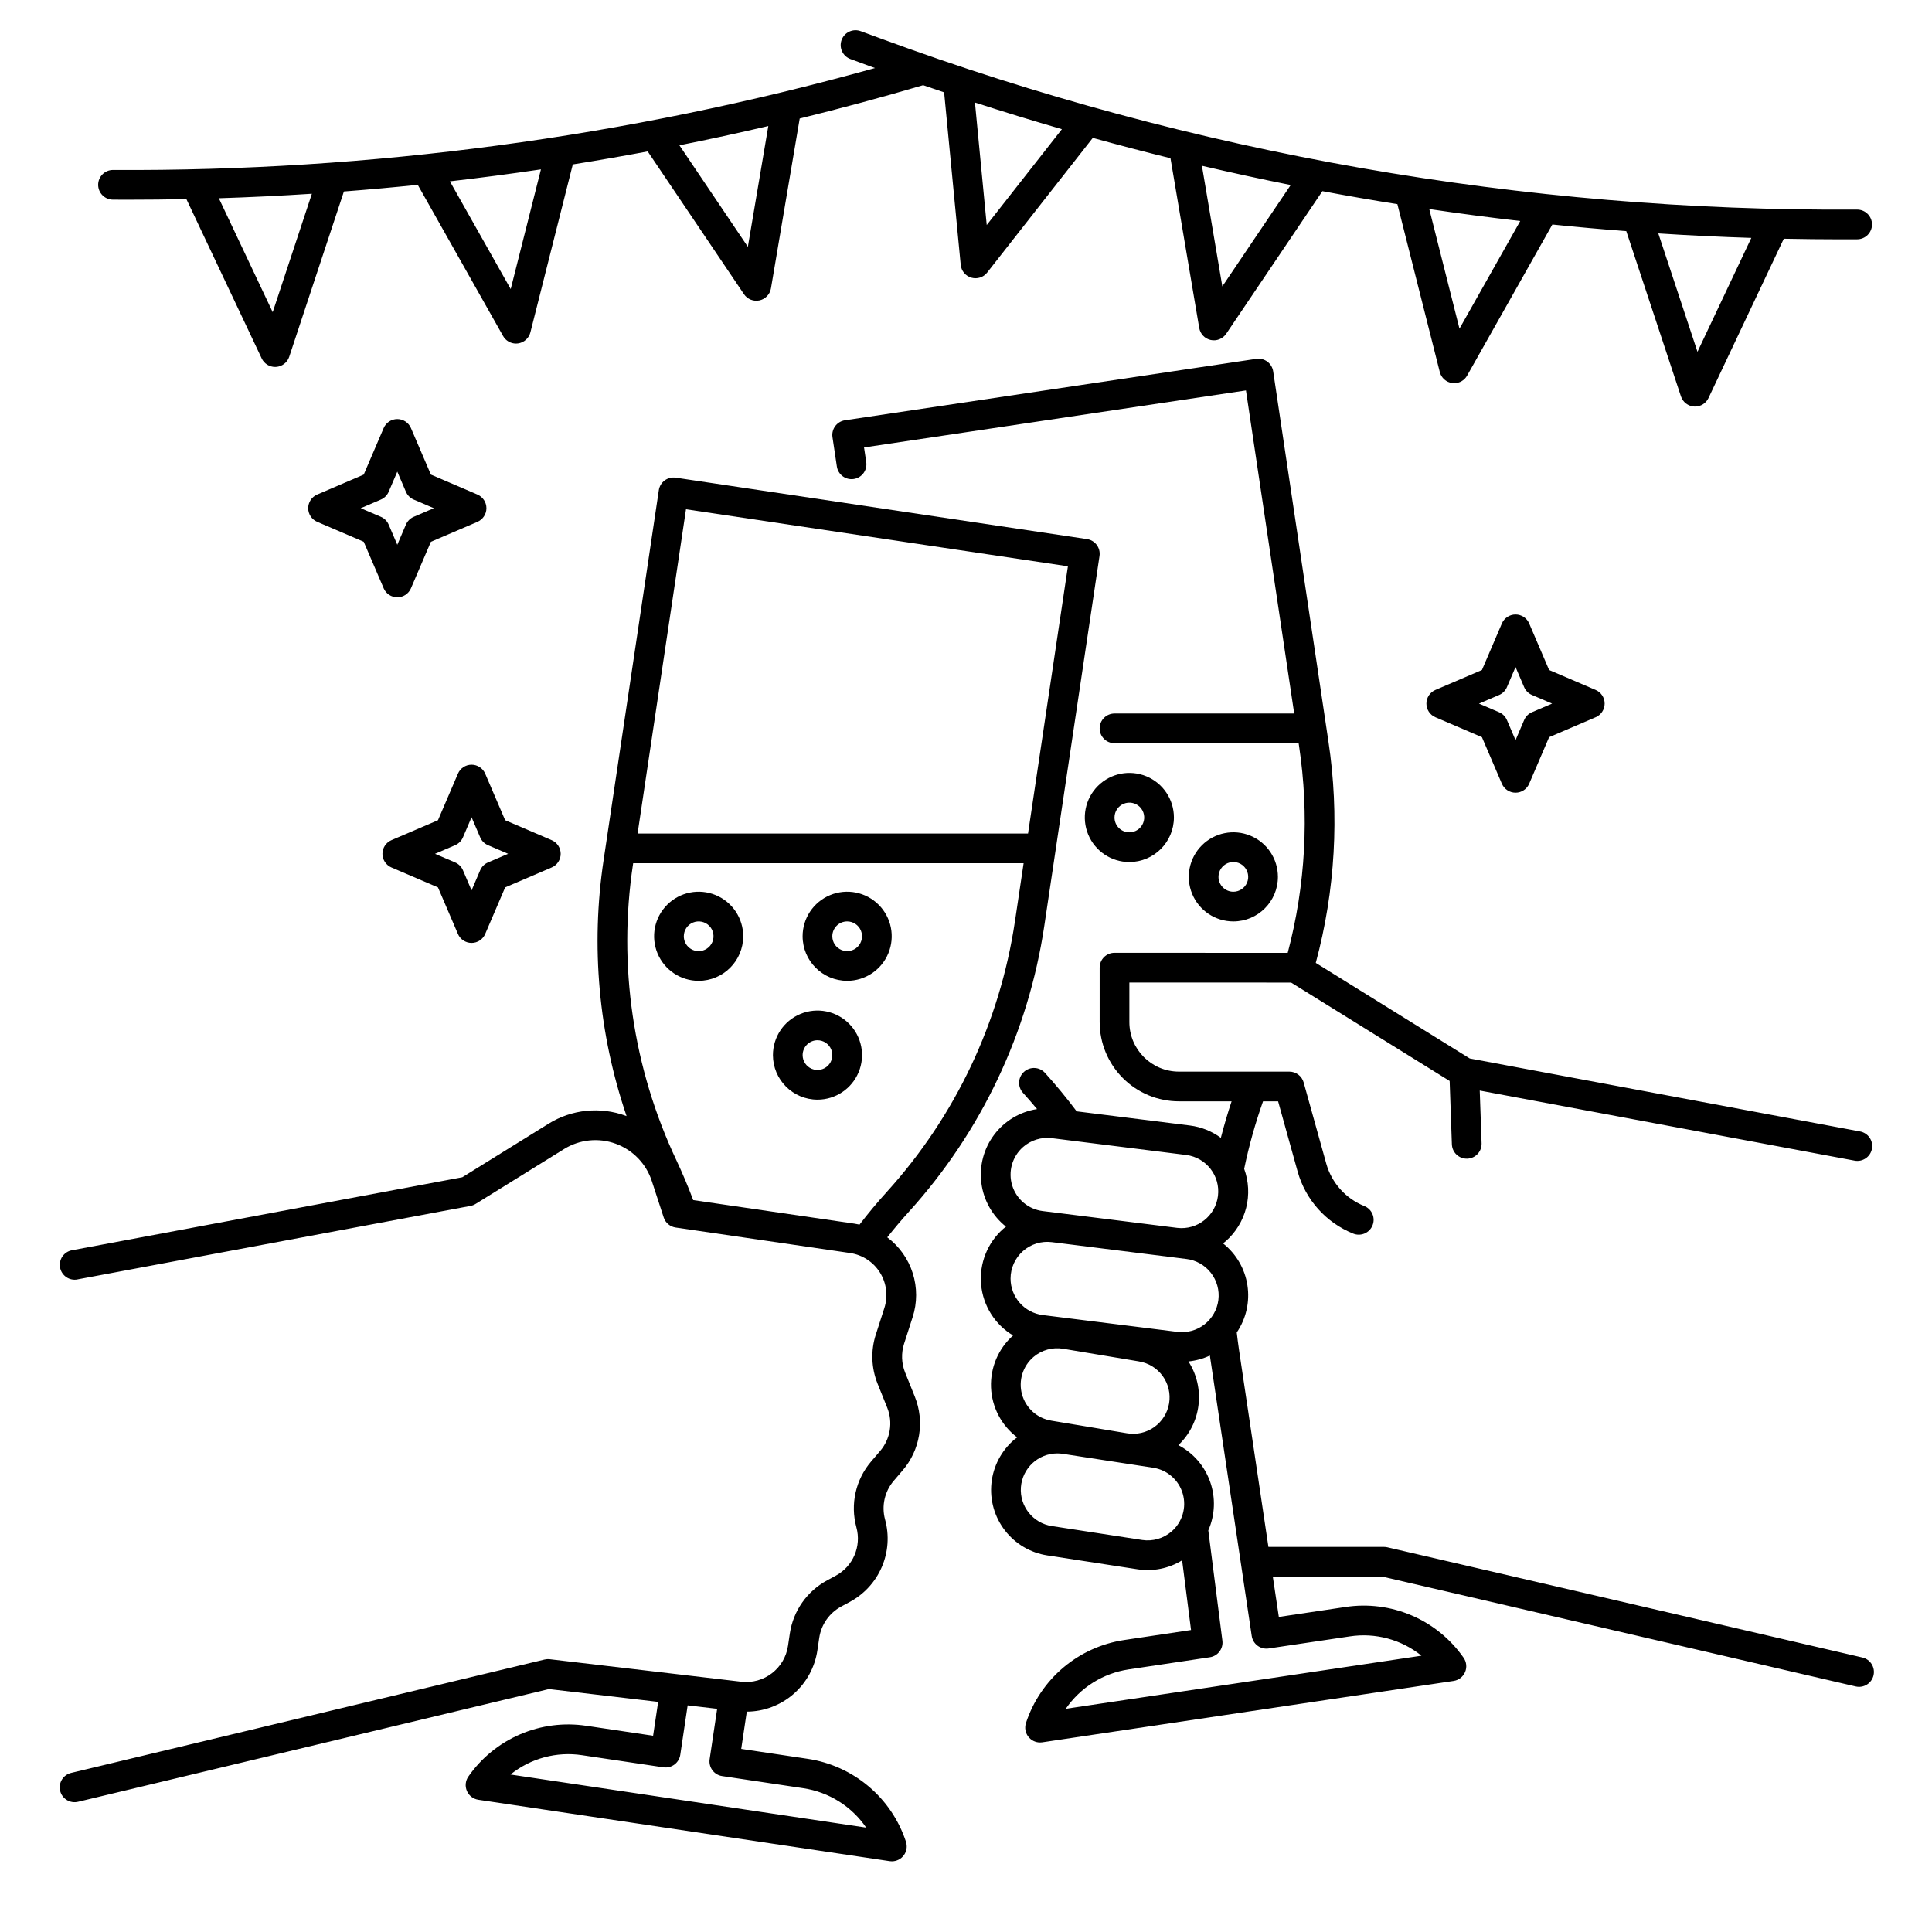
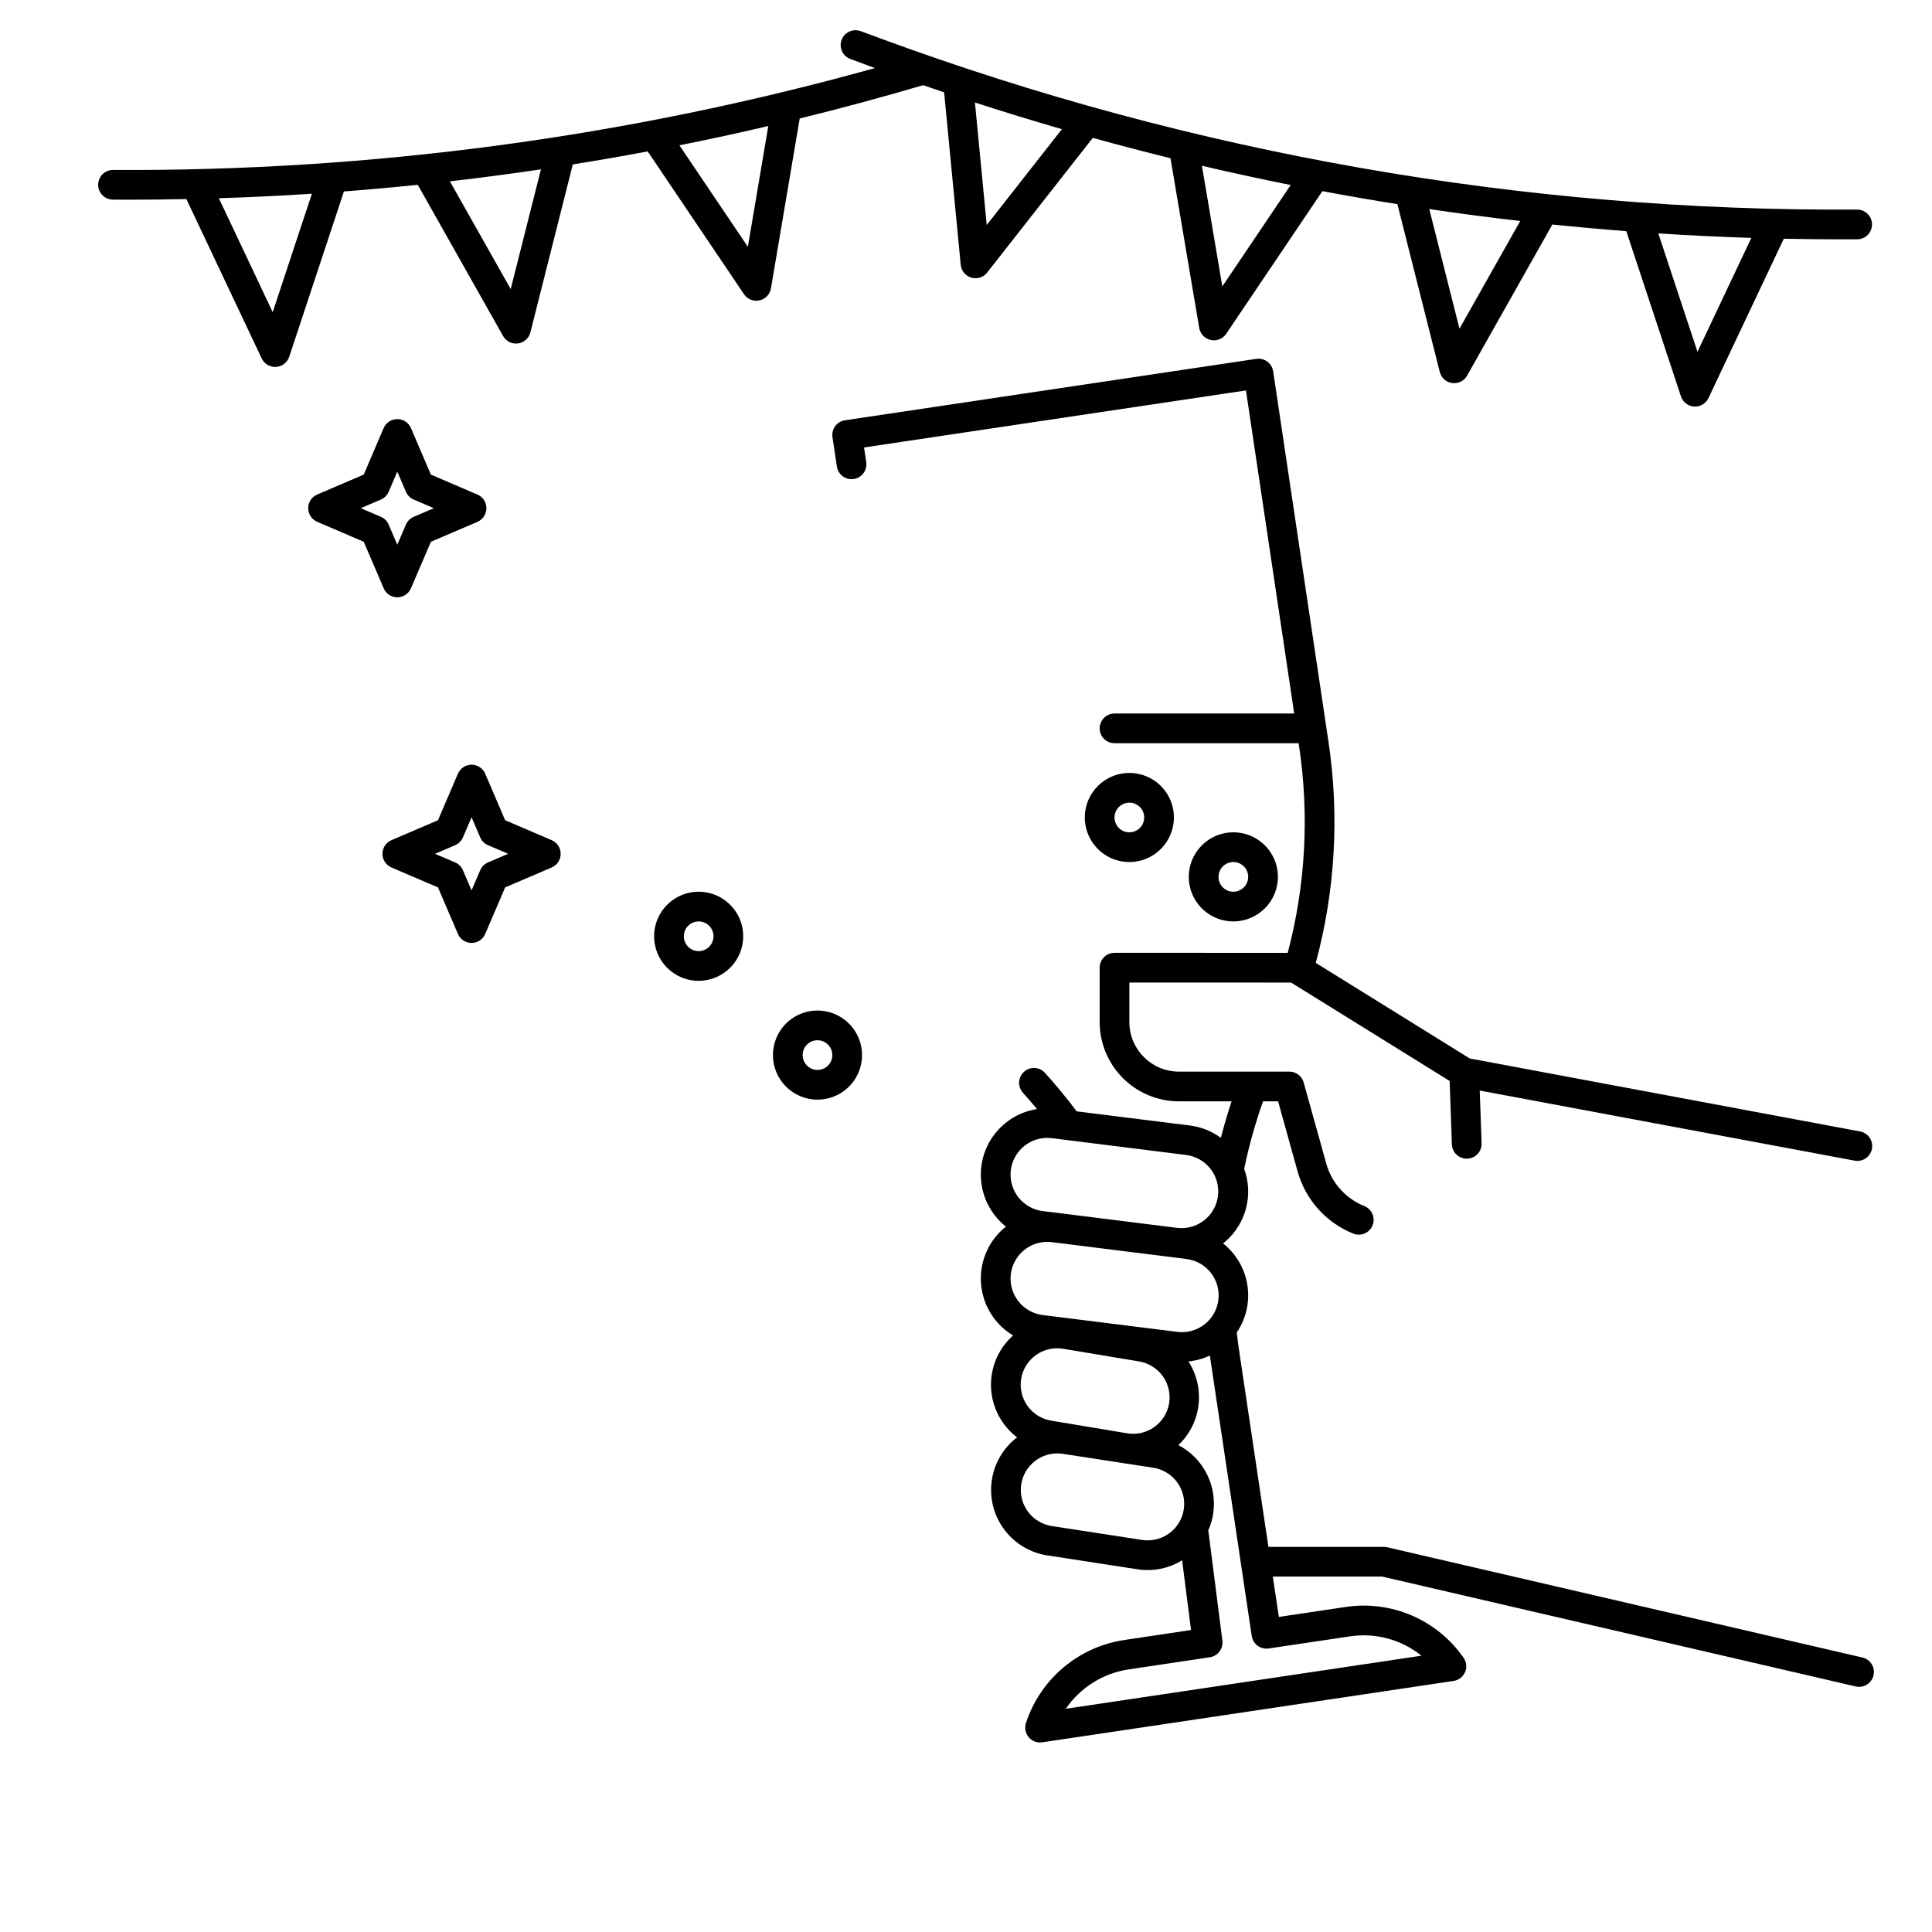
<svg xmlns="http://www.w3.org/2000/svg" fill="#000000" width="800px" height="800px" version="1.1" viewBox="144 144 512 512">
  <g>
    <path d="m315.65 184.13 25.512 37.832c0.902 1.336 2.523 1.988 4.098 1.648s2.781-1.602 3.051-3.188l7.621-45.016c10.957-2.695 21.859-5.637 32.711-8.832 1.852 0.641 3.703 1.27 5.559 1.895l4.398 45.715v-0.004c0.152 1.602 1.266 2.949 2.812 3.402 1.543 0.449 3.207-0.082 4.199-1.352l27.988-35.688c6.844 1.891 13.707 3.688 20.59 5.387l7.617 44.984h0.004c0.27 1.586 1.477 2.852 3.047 3.191 1.574 0.34 3.195-0.312 4.098-1.648l25.492-37.801c6.609 1.242 13.234 2.391 19.875 3.445l11.234 44.477c0.395 1.559 1.699 2.723 3.293 2.938 0.172 0.023 0.348 0.035 0.523 0.035 1.418 0 2.731-0.766 3.426-2.004l22.594-40.051c6.519 0.672 13.047 1.258 19.59 1.762l14.488 43.789c0.508 1.527 1.891 2.594 3.496 2.691 0.082 0.008 0.16 0.008 0.242 0.008 1.523 0 2.906-0.875 3.559-2.254l19.957-42.223c5.082 0.102 10.164 0.156 15.254 0.16 1.398 0 2.805 0 4.203-0.012h-0.004c2.176-0.004 3.93-1.773 3.926-3.945-0.008-2.176-1.773-3.93-3.945-3.926h-0.023c-88.277 0.547-175.93-14.812-258.76-45.344l-5.254-1.934v0.004c-0.98-0.375-2.074-0.34-3.027 0.098-0.957 0.434-1.699 1.234-2.062 2.223-0.363 0.984-0.316 2.078 0.129 3.027 0.445 0.953 1.254 1.688 2.246 2.039l5.254 1.934c0.41 0.152 0.82 0.297 1.23 0.445v-0.004c-65.723 18.32-133.68 27.406-201.91 27.008h-0.02c-2.176-0.008-3.941 1.75-3.949 3.922-0.004 2.176 1.754 3.941 3.926 3.949 1.414 0.008 2.828 0.012 4.242 0.012 5.074 0 10.145-0.055 15.215-0.16l19.957 42.227c0.652 1.375 2.035 2.254 3.559 2.254 0.078 0 0.16 0 0.242-0.008 1.605-0.098 2.988-1.164 3.496-2.691l14.492-43.805c6.531-0.5 13.059-1.086 19.57-1.758l22.609 40.066c0.695 1.238 2.008 2.004 3.426 2.004 0.176 0 0.348-0.012 0.523-0.035 1.594-0.215 2.898-1.379 3.293-2.938l11.238-44.504c6.633-1.059 13.246-2.207 19.848-3.449zm292.47 22.914-14.27 30.184-10.379-31.371c8.199 0.531 16.414 0.926 24.648 1.188zm-61.242-4.477-16.102 28.535-8.004-31.703c8.012 1.191 16.051 2.246 24.105 3.168zm-60.828-9.535-18.121 26.867-5.41-31.973c7.816 1.828 15.66 3.531 23.531 5.106zm-60.633-14.801-19.926 25.402-3.121-32.469c7.652 2.484 15.332 4.836 23.047 7.066zm-77.809-0.832-5.418 32.008-18.141-26.902c7.879-1.57 15.73-3.273 23.559-5.106zm-131.34 49.332-14.27-30.195c8.227-0.262 16.445-0.66 24.652-1.195zm63.074-6.121-16.113-28.555c8.059-0.926 16.102-1.984 24.125-3.172z" />
-     <path d="m164.56 483.05 104.12-19.469c0.48-0.09 0.938-0.266 1.352-0.523l23.441-14.543c4.109-2.551 9.16-3.07 13.699-1.414 4.543 1.656 8.07 5.309 9.57 9.902l3.144 9.629v0.004c0.461 1.418 1.691 2.457 3.172 2.672l46.219 6.754c3.277 0.48 6.176 2.375 7.926 5.184 1.75 2.809 2.172 6.246 1.16 9.398l-2.262 7.039-0.004-0.004c-1.363 4.254-1.199 8.848 0.461 12.992l2.559 6.363c1.574 3.887 0.844 8.328-1.891 11.512l-2.348 2.746c-4.121 4.809-5.59 11.348-3.926 17.457 1.395 5.051-0.898 10.391-5.523 12.859l-2.258 1.215h0.004c-5.301 2.871-8.949 8.059-9.852 14.02l-0.492 3.312c-0.875 6.023-6.398 10.246-12.441 9.516l-50.695-5.957c-0.461-0.055-0.926-0.027-1.379 0.082l-125.4 30.031c-1.031 0.227-1.93 0.859-2.488 1.754s-0.738 1.977-0.492 3.004c0.246 1.027 0.895 1.914 1.801 2.457 0.902 0.543 1.988 0.703 3.012 0.438l124.73-29.859 28.941 3.398-1.34 8.973-17.625-2.629-0.004 0.004c-5.953-0.914-12.047-0.137-17.586 2.238-5.535 2.375-10.297 6.254-13.738 11.199-0.785 1.117-0.934 2.559-0.398 3.812 0.539 1.254 1.688 2.141 3.039 2.344l109.01 16.266c0.191 0.027 0.387 0.043 0.582 0.043 1.262-0.004 2.445-0.605 3.184-1.629 0.738-1.02 0.945-2.332 0.555-3.531-1.871-5.719-5.297-10.809-9.898-14.691-4.598-3.887-10.184-6.414-16.141-7.305l-17.629-2.637 1.477-9.871h0.004c4.551-0.023 8.941-1.684 12.375-4.672 3.434-2.988 5.68-7.109 6.336-11.613l0.492-3.312c0.531-3.508 2.676-6.559 5.793-8.246l2.258-1.215c3.812-2.039 6.82-5.312 8.527-9.285 1.707-3.973 2.012-8.41 0.859-12.578-0.98-3.594-0.113-7.441 2.309-10.27l2.348-2.746h0.004c2.277-2.652 3.781-5.883 4.348-9.332 0.57-3.453 0.176-6.992-1.133-10.234l-2.559-6.363c-0.98-2.438-1.074-5.141-0.273-7.644l2.262-7.039h0.004c1.219-3.785 1.227-7.859 0.023-11.652-1.207-3.793-3.566-7.113-6.75-9.5 1.863-2.352 3.785-4.637 5.762-6.812 19.16-21.148 31.637-47.492 35.852-75.715l14.633-98.035c0.32-2.152-1.16-4.152-3.312-4.477l-109-16.277v0.004c-1.031-0.156-2.086 0.109-2.922 0.73-0.84 0.621-1.398 1.547-1.551 2.582l-14.637 98.035c-3.426 22.773-1.336 46.035 6.086 67.836-0.059-0.023-0.113-0.047-0.172-0.066-6.809-2.508-14.395-1.727-20.551 2.117l-22.816 14.16-103.39 19.336c-1.035 0.18-1.961 0.766-2.562 1.629-0.602 0.867-0.828 1.938-0.637 2.973 0.195 1.035 0.797 1.949 1.668 2.539 0.875 0.59 1.945 0.805 2.981 0.594zm192.34 134.85c6.758 1.016 12.793 4.797 16.652 10.438l-94.266-14.07c5.332-4.297 12.227-6.156 19-5.117l21.52 3.207c1.031 0.152 2.082-0.109 2.922-0.73s1.398-1.551 1.551-2.582l1.957-13.109 7.82 0.918-1.996 13.352c-0.152 1.031 0.109 2.082 0.73 2.922 0.617 0.84 1.547 1.398 2.582 1.551zm-31.102-338.94 101.21 15.113-10.57 70.824h-103.47zm-14.051 94.145 0.051-0.336h103.47l-2.305 15.449h-0.004c-3.984 26.688-15.777 51.594-33.895 71.59-2.516 2.769-4.953 5.699-7.281 8.727-0.449-0.098-0.898-0.188-1.359-0.254l-42.715-6.242c-1.34-3.559-2.828-7.098-4.453-10.551-11.516-24.41-15.523-51.691-11.512-78.383z" />
    <path d="m635.79 590.93c2.113 0.484 4.223-0.832 4.715-2.949 0.492-2.113-0.824-4.227-2.938-4.719l-125.92-29.219c-0.293-0.066-0.59-0.102-0.887-0.098h-30.617l-7.793-52.211c-0.238-1.625-0.434-3.141-0.598-4.602l-0.004-0.004c2.492-3.664 3.504-8.141 2.828-12.52-0.672-4.383-2.981-8.348-6.461-11.094 0.238-0.188 0.48-0.371 0.711-0.57v-0.004c2.652-2.332 4.539-5.414 5.414-8.836 0.871-3.426 0.688-7.031-0.523-10.352 1.258-6.07 2.93-12.047 5-17.891h3.992l5.188 18.652c2.098 7.445 7.523 13.5 14.699 16.395 0.973 0.398 2.062 0.391 3.027-0.02 0.965-0.41 1.727-1.188 2.117-2.164 0.391-0.973 0.375-2.062-0.043-3.023-0.418-0.965-1.203-1.723-2.18-2.102-4.898-1.977-8.605-6.113-10.035-11.195l-5.996-21.531v-0.004c-0.473-1.699-2.023-2.879-3.793-2.879h-29.281c-7.242-0.008-13.113-5.879-13.121-13.121v-10.492l42.867 0.016 42.012 26.074 0.59 16.797h0.004c0.074 2.176 1.898 3.875 4.074 3.797 2.172-0.074 3.871-1.898 3.797-4.074l-0.492-13.98 99.297 18.566v0.004c1.031 0.207 2.106-0.008 2.977-0.598 0.875-0.59 1.473-1.504 1.668-2.539 0.195-1.035-0.035-2.106-0.637-2.969-0.602-0.867-1.523-1.453-2.562-1.633l-103.39-19.336-40.805-25.324c5.164-19.133 6.305-39.133 3.348-58.73l-14.637-98.035c-0.156-1.031-0.715-1.961-1.551-2.582-0.84-0.621-1.891-0.883-2.926-0.73l-109 16.277c-2.152 0.32-3.633 2.324-3.312 4.473l1.168 7.809c0.332 2.137 2.328 3.602 4.469 3.281 2.141-0.316 3.621-2.305 3.316-4.445l-0.586-3.914 101.21-15.113 12.785 85.621h-47.617c-2.176 0-3.938 1.762-3.938 3.938 0 2.172 1.762 3.934 3.938 3.934h48.793l0.098 0.652c2.766 18.316 1.746 37-2.992 54.906l-45.898-0.016c-2.176 0-3.938 1.762-3.938 3.938v14.43c0.008 5.566 2.219 10.902 6.156 14.836 3.934 3.938 9.27 6.152 14.836 6.156h13.973c-1.062 3.188-2.008 6.414-2.848 9.676h0.004c-2.406-1.77-5.223-2.894-8.188-3.269l-30.023-3.754c-2.656-3.531-5.469-6.961-8.406-10.203-1.461-1.609-3.949-1.73-5.559-0.27-1.609 1.461-1.734 3.949-0.273 5.559 1.27 1.398 2.508 2.844 3.731 4.309v0.004c-4.531 0.699-8.613 3.144-11.367 6.809-2.758 3.668-3.969 8.266-3.383 12.816 0.586 4.547 2.93 8.688 6.523 11.535-0.238 0.188-0.484 0.363-0.715 0.566-4.207 3.707-6.391 9.203-5.879 14.793 0.512 5.586 3.66 10.594 8.473 13.477-3.91 3.481-6.051 8.531-5.844 13.762 0.211 5.231 2.75 10.09 6.926 13.25-0.266 0.203-0.539 0.395-0.789 0.605h0.004c-3.418 2.934-5.574 7.062-6.031 11.539-0.461 4.477 0.82 8.957 3.574 12.516 2.75 3.562 6.766 5.93 11.215 6.613l23.938 3.684h-0.004c4.094 0.633 8.281-0.211 11.809-2.379l2.363 18.473-17.703 2.648c-5.953 0.891-11.543 3.418-16.145 7.301-4.602 3.887-8.027 8.977-9.902 14.699-0.391 1.195-0.184 2.512 0.559 3.531 0.738 1.02 1.922 1.625 3.184 1.625 0.191 0 0.387-0.016 0.578-0.043l109.01-16.266h0.004c1.348-0.203 2.496-1.086 3.035-2.34 0.539-1.254 0.387-2.699-0.395-3.816-3.445-4.941-8.203-8.824-13.742-11.199-5.535-2.375-11.629-3.152-17.586-2.238l-17.629 2.629-1.598-10.691h29zm-220.69-142.94c2.094-1.848 4.879-2.707 7.648-2.363l35.637 4.457c5.305 0.699 9.051 5.547 8.387 10.855-0.66 5.309-5.484 9.09-10.797 8.461l-32.246-4.035-3.394-0.418c-3.797-0.473-6.965-3.129-8.094-6.785-1.129-3.656-0.008-7.637 2.859-10.168zm-3.293 34.848c0-2.789 1.199-5.445 3.293-7.297 2.094-1.848 4.879-2.707 7.648-2.359l32.246 4.035 3.387 0.426 0.004-0.004c2.57 0.309 4.91 1.629 6.504 3.672 1.598 2.039 2.312 4.629 1.992 7.199-0.324 2.57-1.656 4.906-3.703 6.488-2.047 1.586-4.641 2.289-7.211 1.957l-35.633-4.453c-4.867-0.617-8.52-4.754-8.527-9.664zm6.102 20.754c2.164-1.832 5.027-2.621 7.828-2.156l20.055 3.344v0.004c2.547 0.398 4.828 1.797 6.336 3.887 1.508 2.09 2.117 4.695 1.691 7.238-0.422 2.539-1.844 4.809-3.949 6.293-2.106 1.488-4.715 2.074-7.254 1.625l-20.055-3.344 0.004-0.004c-3.711-0.617-6.723-3.332-7.723-6.957s0.199-7.5 3.066-9.93zm36.531 46.289h0.004c-2.144 1.84-4.984 2.648-7.773 2.223l-23.938-3.684c-5-0.77-8.566-5.262-8.184-10.305 0.387-5.047 4.594-8.945 9.652-8.945 0.492 0 0.988 0.039 1.477 0.113l23.938 3.684h-0.004c3.738 0.574 6.801 3.273 7.836 6.91 1.039 3.633-0.133 7.543-3.004 10.004zm47.262 27.781c6.773-1.035 13.668 0.82 19 5.117l-94.266 14.07c3.863-5.644 9.902-9.426 16.664-10.438l21.52-3.219c2.117-0.316 3.594-2.269 3.324-4.394l-3.734-29.227c1.793-4.07 1.973-8.668 0.496-12.867-1.473-4.195-4.488-7.672-8.434-9.727 2.965-2.805 4.856-6.555 5.34-10.605 0.488-4.051-0.457-8.145-2.668-11.574 1.965-0.199 3.887-0.727 5.68-1.562l11.094 74.316c0.324 2.152 2.324 3.633 4.477 3.312z" />
    <path d="m249.29 302.29c1.574 0 2.996-0.938 3.617-2.383l5.285-12.328 12.328-5.281v-0.004c1.445-0.621 2.387-2.043 2.387-3.617s-0.941-2.996-2.387-3.617l-12.328-5.285-5.285-12.328c-0.621-1.449-2.043-2.387-3.617-2.387s-2.996 0.938-3.617 2.387l-5.281 12.324-12.328 5.285c-1.449 0.617-2.387 2.043-2.387 3.617s0.938 2.996 2.387 3.617l12.328 5.281 5.285 12.328-0.004 0.004c0.621 1.445 2.043 2.387 3.617 2.387zm-4.356-21.332-5.332-2.281 5.336-2.285c0.926-0.398 1.668-1.141 2.066-2.066l2.285-5.336 2.285 5.336c0.398 0.926 1.141 1.668 2.066 2.066l5.336 2.285-5.336 2.285c-0.926 0.398-1.668 1.141-2.066 2.066l-2.285 5.336-2.285-5.336c-0.398-0.93-1.141-1.672-2.07-2.07z" />
-     <path d="m554.53 321.56-5.281-12.328v-0.004c-0.621-1.445-2.043-2.387-3.617-2.387-1.578 0-3 0.941-3.621 2.387l-5.281 12.328-12.328 5.281-0.004 0.004c-1.445 0.621-2.387 2.043-2.387 3.617 0 1.574 0.941 3 2.387 3.621l12.328 5.281 5.281 12.328h0.004c0.621 1.449 2.043 2.387 3.621 2.387 1.574 0 2.996-0.938 3.617-2.387l5.281-12.328 12.328-5.281h0.004c1.445-0.621 2.387-2.047 2.387-3.621 0-1.574-0.941-2.996-2.387-3.617zm-4.547 11.188v-0.004c-0.93 0.398-1.668 1.141-2.066 2.066l-2.285 5.34-2.285-5.336h-0.004c-0.398-0.93-1.137-1.668-2.066-2.066l-5.336-2.285 5.336-2.285c0.93-0.398 1.668-1.141 2.066-2.066l2.289-5.34 2.285 5.336c0.398 0.926 1.137 1.668 2.066 2.066l5.336 2.285z" />
    <path d="m247.74 373.89 12.328 5.281 5.285 12.328c0.621 1.449 2.043 2.387 3.617 2.387 1.574 0 2.996-0.938 3.617-2.387l5.285-12.328 12.328-5.281c1.449-0.621 2.387-2.043 2.387-3.617 0-1.578-0.938-3-2.387-3.621l-12.328-5.281-5.285-12.328c-0.621-1.449-2.043-2.387-3.617-2.387-1.574 0-2.996 0.938-3.617 2.387l-5.285 12.328-12.328 5.281c-1.445 0.621-2.387 2.043-2.387 3.621 0 1.574 0.941 2.996 2.387 3.617zm16.875-5.902 0.004-0.004c0.926-0.398 1.668-1.137 2.066-2.066l2.285-5.336 2.285 5.336c0.398 0.93 1.137 1.668 2.066 2.066l5.336 2.285-5.336 2.285v0.004c-0.926 0.398-1.668 1.137-2.066 2.066l-2.285 5.336-2.285-5.336c-0.398-0.93-1.141-1.668-2.066-2.066l-5.336-2.285z" />
    <path d="m340.96 392.12c0-4.773-2.875-9.078-7.289-10.906-4.41-1.828-9.488-0.82-12.867 2.559-3.379 3.375-4.387 8.457-2.559 12.867 1.828 4.414 6.133 7.289 10.906 7.289 6.519-0.008 11.805-5.289 11.809-11.809zm-15.742 0c0-1.59 0.957-3.027 2.43-3.637 1.469-0.605 3.164-0.27 4.289 0.855s1.461 2.816 0.852 4.289c-0.609 1.473-2.043 2.43-3.637 2.43-2.172 0-3.934-1.762-3.934-3.938z" />
    <path d="m360.64 435.42c4.777 0 9.082-2.875 10.91-7.289 1.828-4.41 0.816-9.492-2.559-12.867-3.379-3.379-8.457-4.387-12.867-2.559-4.414 1.824-7.289 6.133-7.289 10.906 0.004 6.519 5.289 11.801 11.805 11.809zm0-15.742c1.594 0 3.027 0.957 3.637 2.43 0.609 1.469 0.273 3.164-0.852 4.289s-2.82 1.461-4.289 0.852c-1.473-0.609-2.43-2.043-2.43-3.637 0-2.172 1.762-3.934 3.934-3.934z" />
-     <path d="m368.51 403.93c4.773 0 9.082-2.875 10.906-7.289 1.828-4.41 0.82-9.492-2.559-12.867-3.375-3.379-8.457-4.387-12.867-2.559-4.414 1.828-7.289 6.133-7.289 10.906 0.008 6.519 5.289 11.801 11.809 11.809zm0-15.742c1.59 0 3.027 0.957 3.637 2.43 0.609 1.469 0.27 3.164-0.855 4.289s-2.816 1.461-4.289 0.852c-1.469-0.609-2.43-2.043-2.43-3.637 0-2.172 1.762-3.934 3.938-3.934z" />
    <path d="m455.1 360.64c0-4.773-2.875-9.078-7.289-10.906-4.41-1.828-9.492-0.82-12.867 2.559-3.379 3.375-4.387 8.457-2.559 12.867 1.828 4.414 6.133 7.289 10.906 7.289 6.519-0.008 11.801-5.289 11.809-11.809zm-15.742 0c0-1.59 0.957-3.027 2.43-3.633 1.469-0.609 3.164-0.273 4.289 0.852s1.461 2.82 0.852 4.289c-0.609 1.473-2.043 2.43-3.637 2.43-2.172 0-3.934-1.762-3.934-3.938z" />
    <path d="m482.66 376.38c0-4.777-2.879-9.082-7.289-10.91-4.414-1.828-9.492-0.816-12.871 2.559-3.375 3.379-4.387 8.457-2.559 12.871 1.828 4.41 6.133 7.289 10.91 7.289 6.516-0.008 11.801-5.289 11.809-11.809zm-15.742 0h-0.004c0-1.594 0.961-3.027 2.43-3.637 1.473-0.609 3.164-0.273 4.289 0.852 1.125 1.129 1.465 2.82 0.855 4.293-0.609 1.469-2.047 2.43-3.637 2.43-2.176 0-3.938-1.766-3.938-3.938z" />
  </g>
</svg>